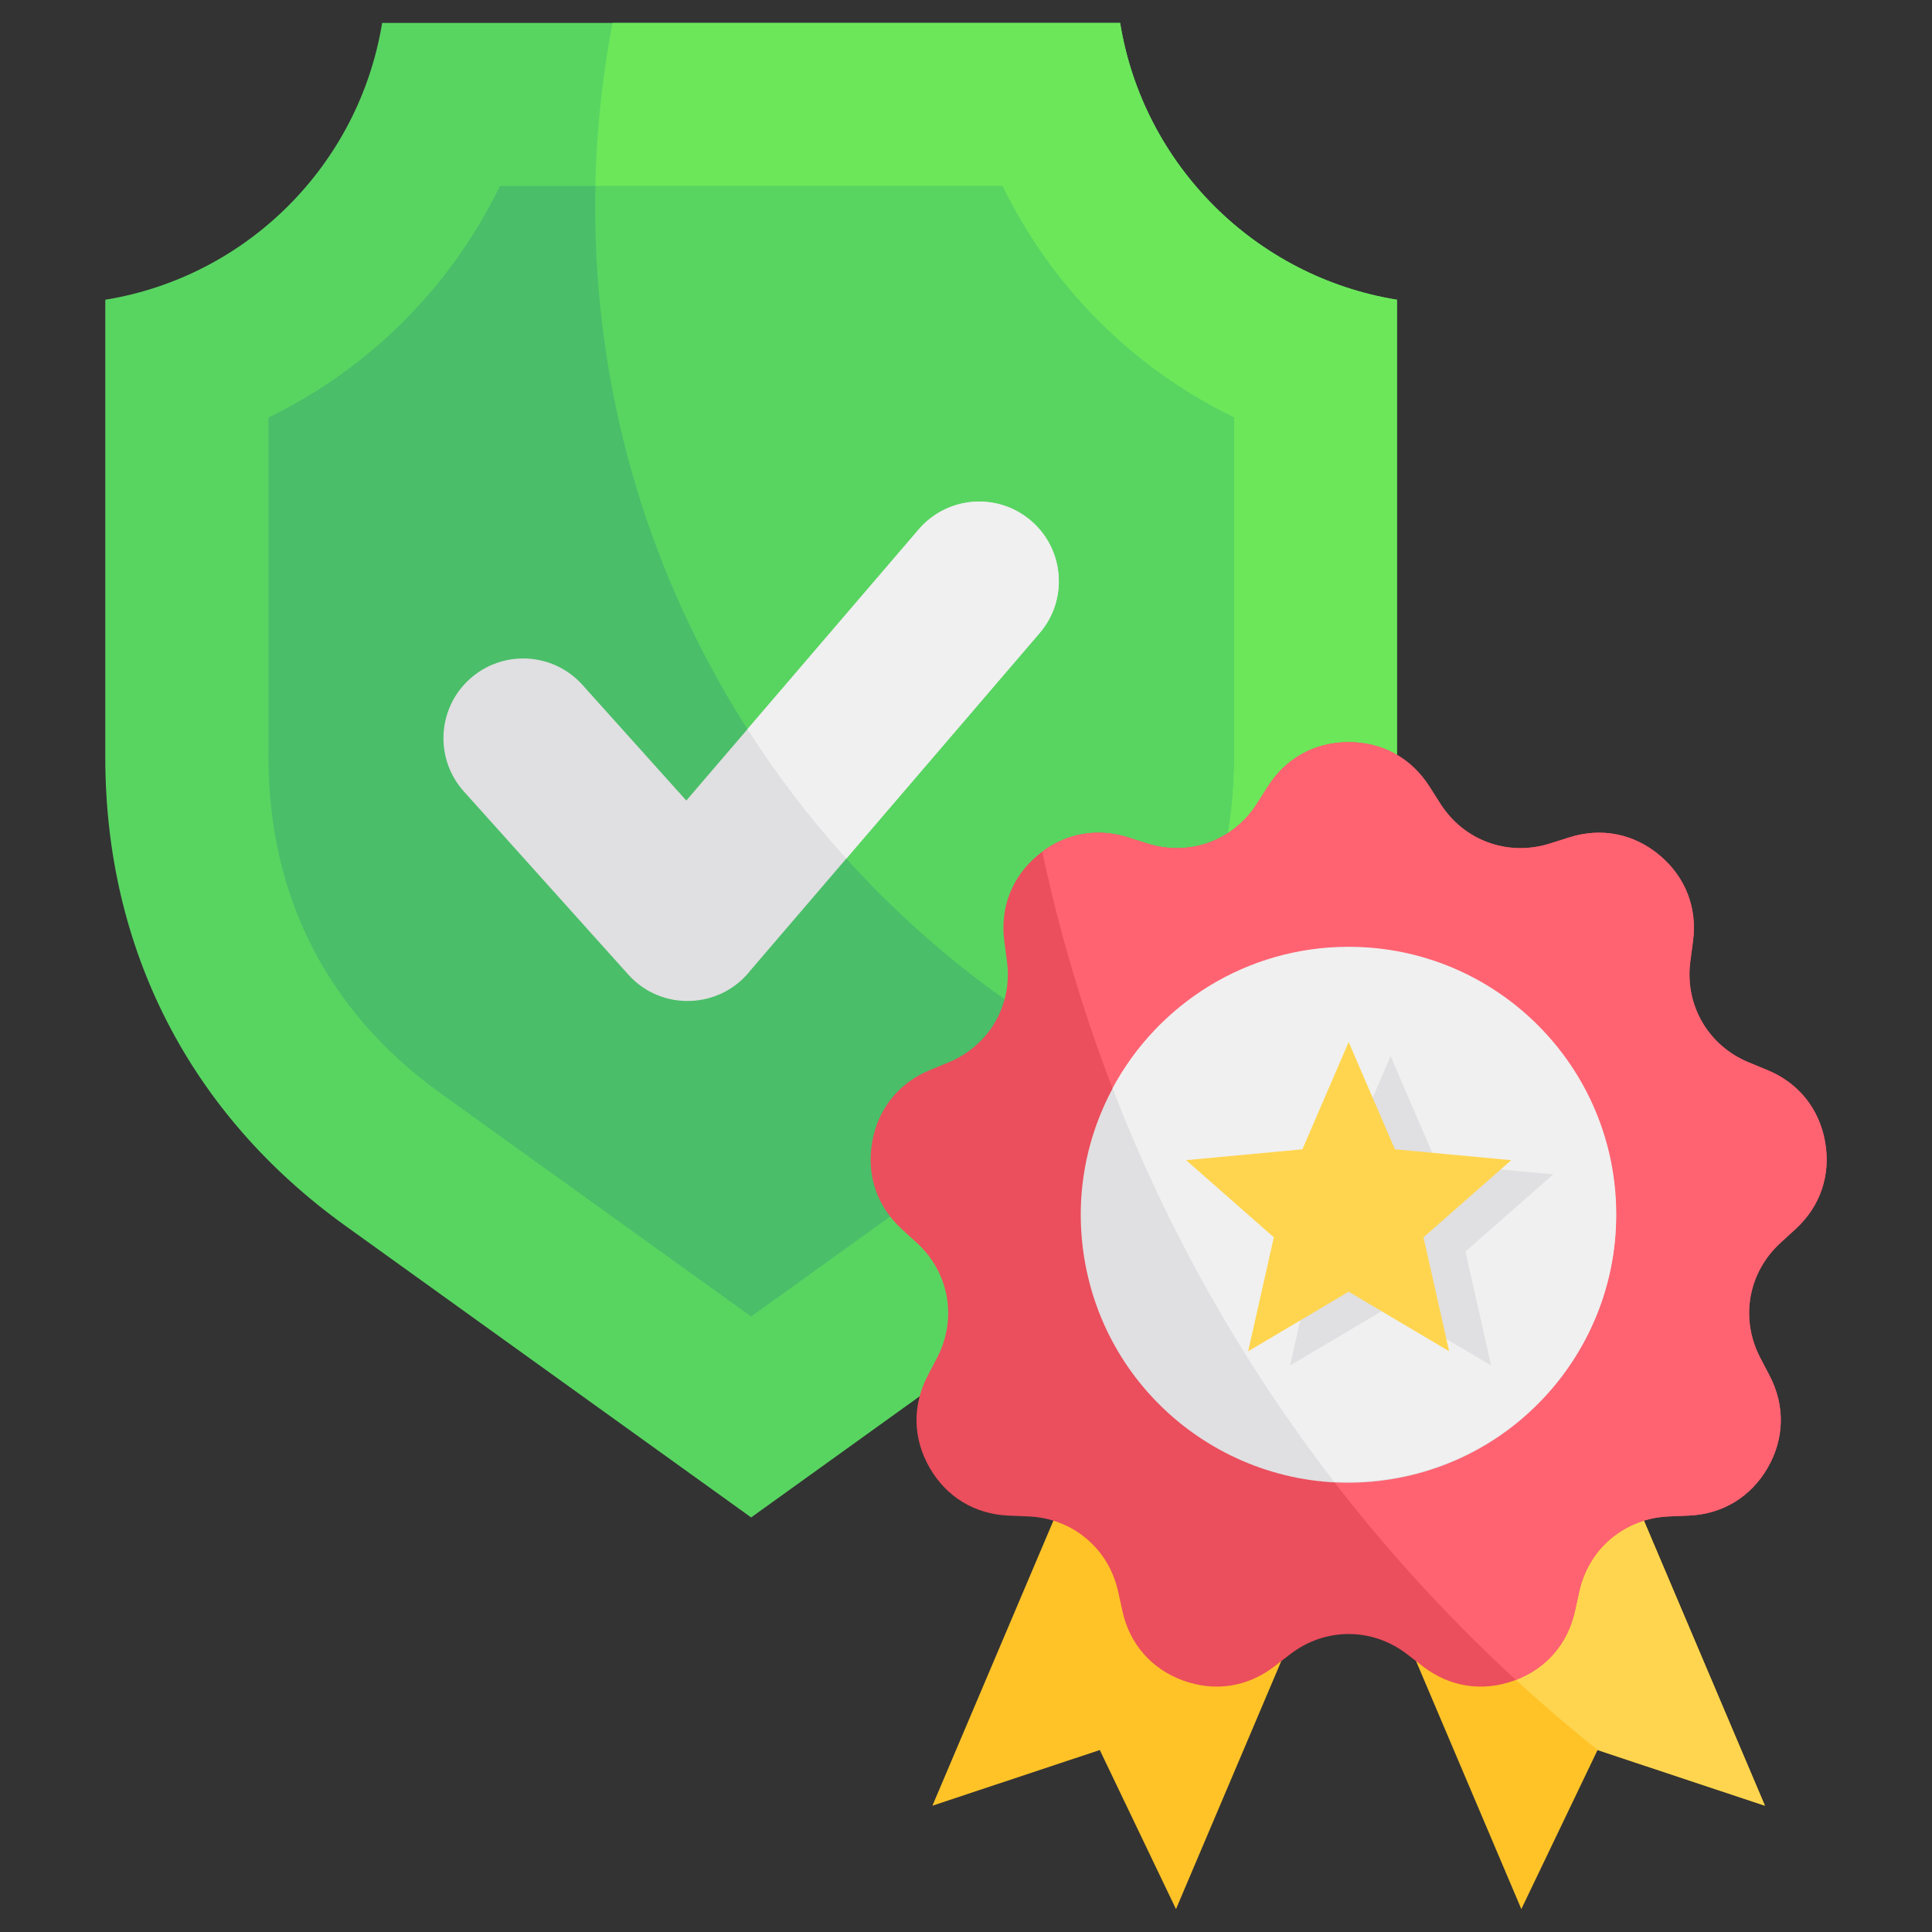
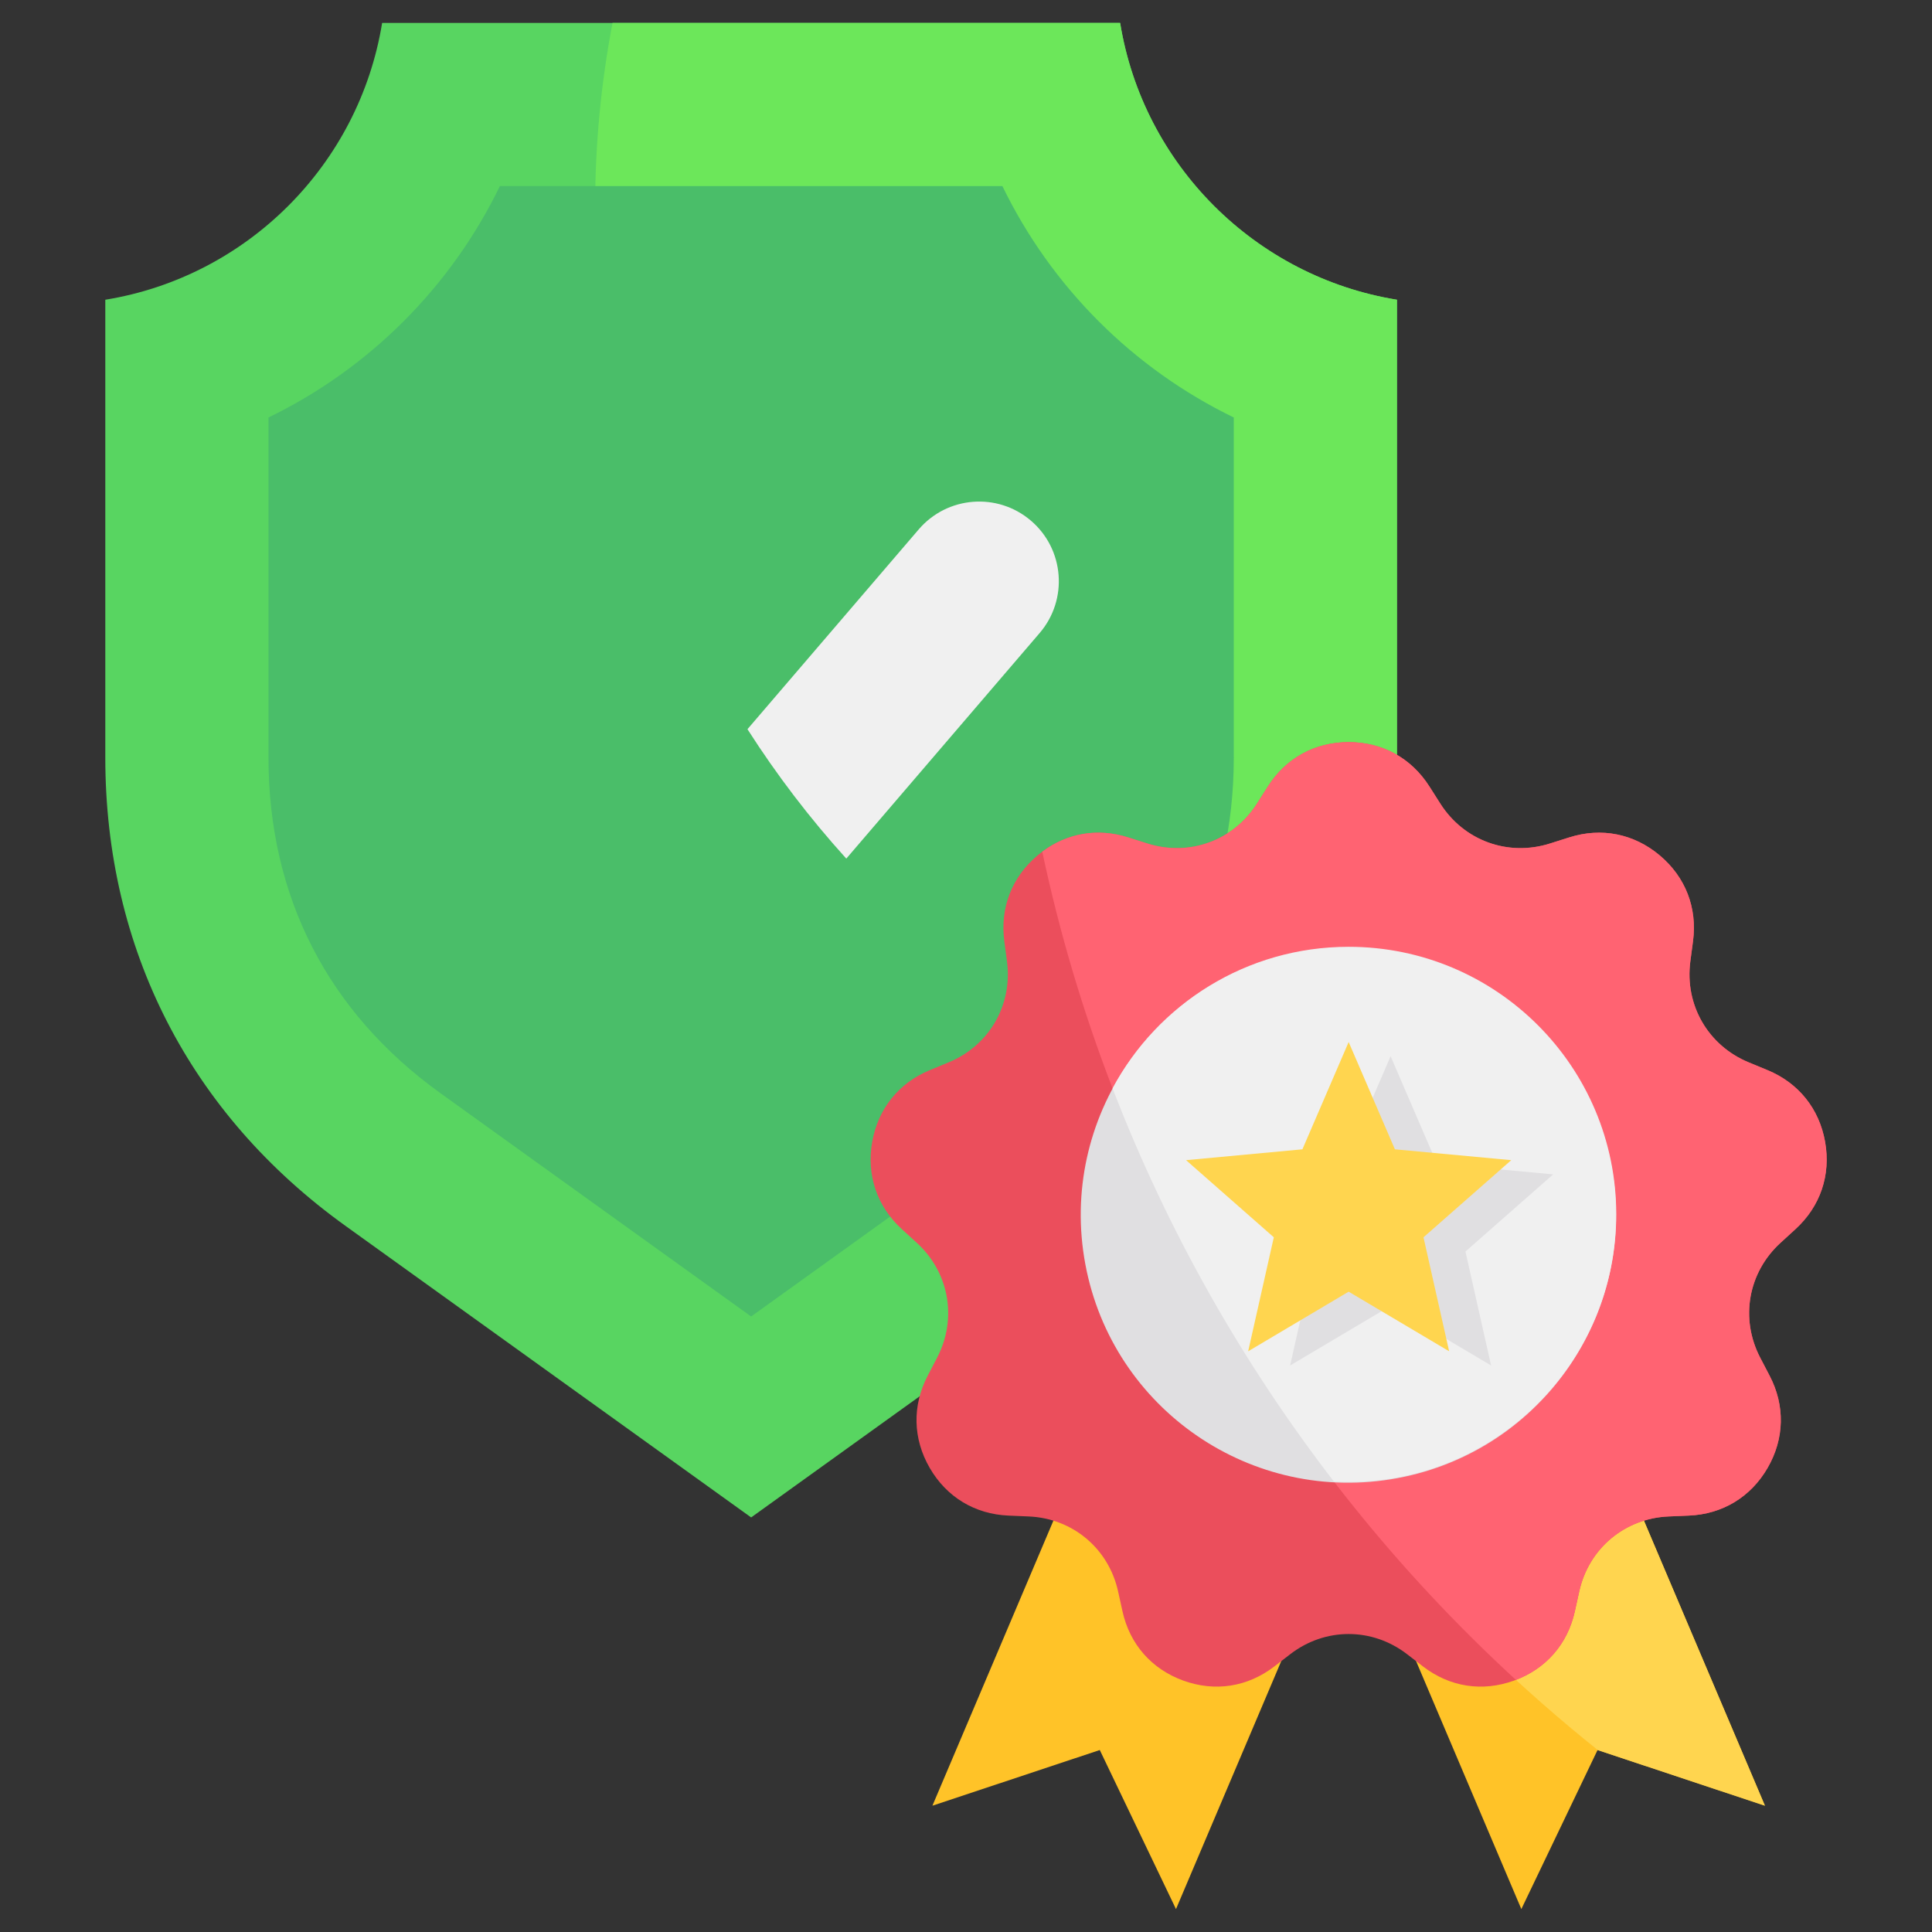
<svg xmlns="http://www.w3.org/2000/svg" id="Layer_1" enable-background="new 0 0 512 512" viewBox="0 0 512 512">
  <rect x="0" y="0" width="512" height="512" fill="#333333" stroke="none" />
  <g clip-rule="evenodd" fill-rule="evenodd">
    <g>
      <path d="m370.211 79.434v121.29c0 50.783-22.424 94.515-63.662 124.154l-107.49 77.258-107.494-77.258c-41.238-29.642-63.659-73.353-63.659-124.154v-121.29c37.584-6.106 67.256-35.779 73.363-73.363h195.579c6.107 37.584 35.779 67.257 73.363 73.363z" fill="#58d561" />
      <path d="m370.211 79.434v121.29c0 37.753-12.396 71.607-35.699 98.673-102.683-33.899-176.795-130.618-176.795-244.658 0-16.64 1.597-32.905 4.611-48.667h134.52c6.107 37.583 35.779 67.256 73.363 73.362z" fill="#6ce75a" />
      <path d="m326.967 110.638c-26.704-12.952-48.37-34.618-61.322-61.322h-133.172c-12.952 26.704-34.618 48.37-61.323 61.322v90.087c0 36.867 15.715 67.522 45.653 89.039l82.256 59.119 82.253-59.119c29.929-21.511 45.656-52.181 45.656-89.039v-90.087z" fill="#4abe69" />
-       <path d="m326.967 110.638c-26.704-12.952-48.37-34.618-61.322-61.322h-107.86c-.037 1.805-.069 3.61-.069 5.424 0 97.647 54.334 182.602 134.416 226.29 22.885-20.756 34.834-48.179 34.834-80.305v-90.087z" fill="#58d561" />
-       <path d="m122.941 209.761c-7.805-8.673-7.103-22.032 1.57-29.837s22.032-7.103 29.837 1.57l27.529 30.658 61.586-71.849c7.577-8.855 20.899-9.891 29.754-2.314s9.891 20.899 2.314 29.754l-76.582 89.343c-8.023 10.352-23.582 11.038-32.424 1.214z" fill="#e0dfe1" />
      <path d="m198.087 193.242 45.377-52.938c7.577-8.855 20.899-9.891 29.754-2.314s9.891 20.899 2.314 29.754l-51.255 59.796c-9.647-10.661-18.416-22.131-26.19-34.298z" fill="#f0f0f0" />
    </g>
    <g>
      <path d="m363.445 412.341 39.726 93.587 20.197-42.154 44.353 14.754-40.493-95.396z" fill="#ffc328" />
      <path d="m423.444 463.799 44.279 14.729-40.493-95.396-59.324 27.167c16.815 19.498 35.418 37.408 55.539 53.5z" fill="#ffd54f" />
      <path d="m351.376 412.341-39.726 93.587-20.197-42.154-44.353 14.754 40.493-95.396z" fill="#ffc328" />
      <path d="m378.819 208.434 2.874 4.522c6.255 9.845 17.945 14.1 29.065 10.579l5.109-1.618c8.518-2.698 17.114-.993 23.96 4.751 6.845 5.744 10.017 13.913 8.84 22.77l-.706 5.313c-1.536 11.561 4.684 22.335 15.464 26.786l4.953 2.044c8.26 3.409 13.749 10.24 15.301 19.04 1.551 8.799-1.27 17.095-7.867 23.125l-3.956 3.616c-8.608 7.869-10.768 20.12-5.37 30.46l2.479 4.75c4.136 7.921 3.95 16.682-.518 24.421-4.468 7.738-11.962 12.28-20.891 12.658l-5.352.227c-11.653.494-21.183 8.491-23.694 19.882l-1.154 5.233c-1.924 8.728-7.697 15.318-16.094 18.375-8.397 3.056-17.056 1.718-24.139-3.731l-4.248-3.268c-9.244-7.11-21.686-7.112-30.93 0l-4.248 3.268c-7.082 5.449-15.742 6.787-24.139 3.731-8.397-3.057-14.169-9.648-16.093-18.375l-1.154-5.233c-2.511-11.39-12.041-19.387-23.694-19.881l-5.353-.227c-8.928-.378-16.423-4.919-20.891-12.659-4.468-7.738-4.652-16.499-.518-24.421l2.48-4.749c5.399-10.339 3.238-22.592-5.37-30.46l-3.957-3.616c-6.595-6.028-9.418-14.324-7.867-23.125 1.553-8.8 7.041-15.631 15.302-19.04l4.954-2.045c10.781-4.451 17.002-15.223 15.465-26.785l-.706-5.312c-1.178-8.857 1.994-17.026 8.838-22.77 6.846-5.744 15.44-7.447 23.958-4.751l5.109 1.618c11.119 3.522 22.81-.734 29.065-10.579l2.874-4.522c4.793-7.543 12.471-11.762 21.408-11.762s16.616 4.219 21.408 11.762z" fill="#eb4e5c" />
      <path d="m378.819 208.434 2.874 4.522c6.255 9.845 17.945 14.1 29.065 10.579l5.109-1.618c8.518-2.698 17.114-.993 23.96 4.751 6.845 5.744 10.017 13.913 8.84 22.77l-.706 5.313c-1.536 11.561 4.684 22.335 15.464 26.786l4.953 2.044c8.26 3.409 13.749 10.24 15.301 19.04 1.551 8.799-1.27 17.095-7.867 23.125l-3.956 3.616c-8.608 7.869-10.768 20.12-5.37 30.46l2.479 4.75c4.136 7.921 3.95 16.682-.518 24.421-4.468 7.738-11.962 12.28-20.891 12.658l-5.352.227c-11.653.494-21.183 8.491-23.694 19.882l-1.154 5.233c-1.887 8.564-7.482 15.07-15.625 18.198-62.417-57.336-107.246-133.5-125.52-219.487 6.632-4.963 14.721-6.326 22.743-3.788l5.109 1.618c11.12 3.522 22.81-.734 29.065-10.579l2.874-4.522c4.793-7.543 12.472-11.762 21.408-11.762 8.937 0 16.616 4.219 21.408 11.762h.001z" fill="#ff6372" />
      <ellipse cx="357.408" cy="321.824" fill="#e0dfe1" rx="70.912" ry="70.913" transform="matrix(.983 -.184 .184 .983 -53.211 71.419)" />
      <path d="m353.503 392.628c-24.27-31.467-44.131-66.508-58.663-104.198 11.941-22.327 35.479-37.518 62.569-37.518 39.164 0 70.913 31.748 70.913 70.913 0 39.164-31.749 70.912-70.913 70.912-1.312-.001-2.613-.039-3.906-.109z" fill="#f0f0f0" />
      <path d="m395.155 361.872-26.632-15.8-26.629 15.799 6.797-30.21-23.255-20.444 30.832-2.871 12.257-28.435 12.259 28.437 30.83 2.87-23.256 20.445z" fill="#e0dfe1" />
      <path d="m384.039 358.106-26.632-15.799-26.63 15.799 6.797-30.21-23.255-20.444 30.833-2.872 12.257-28.434 12.258 28.436 30.831 2.87-23.257 20.445z" fill="#ffd54f" />
    </g>
  </g>
</svg>